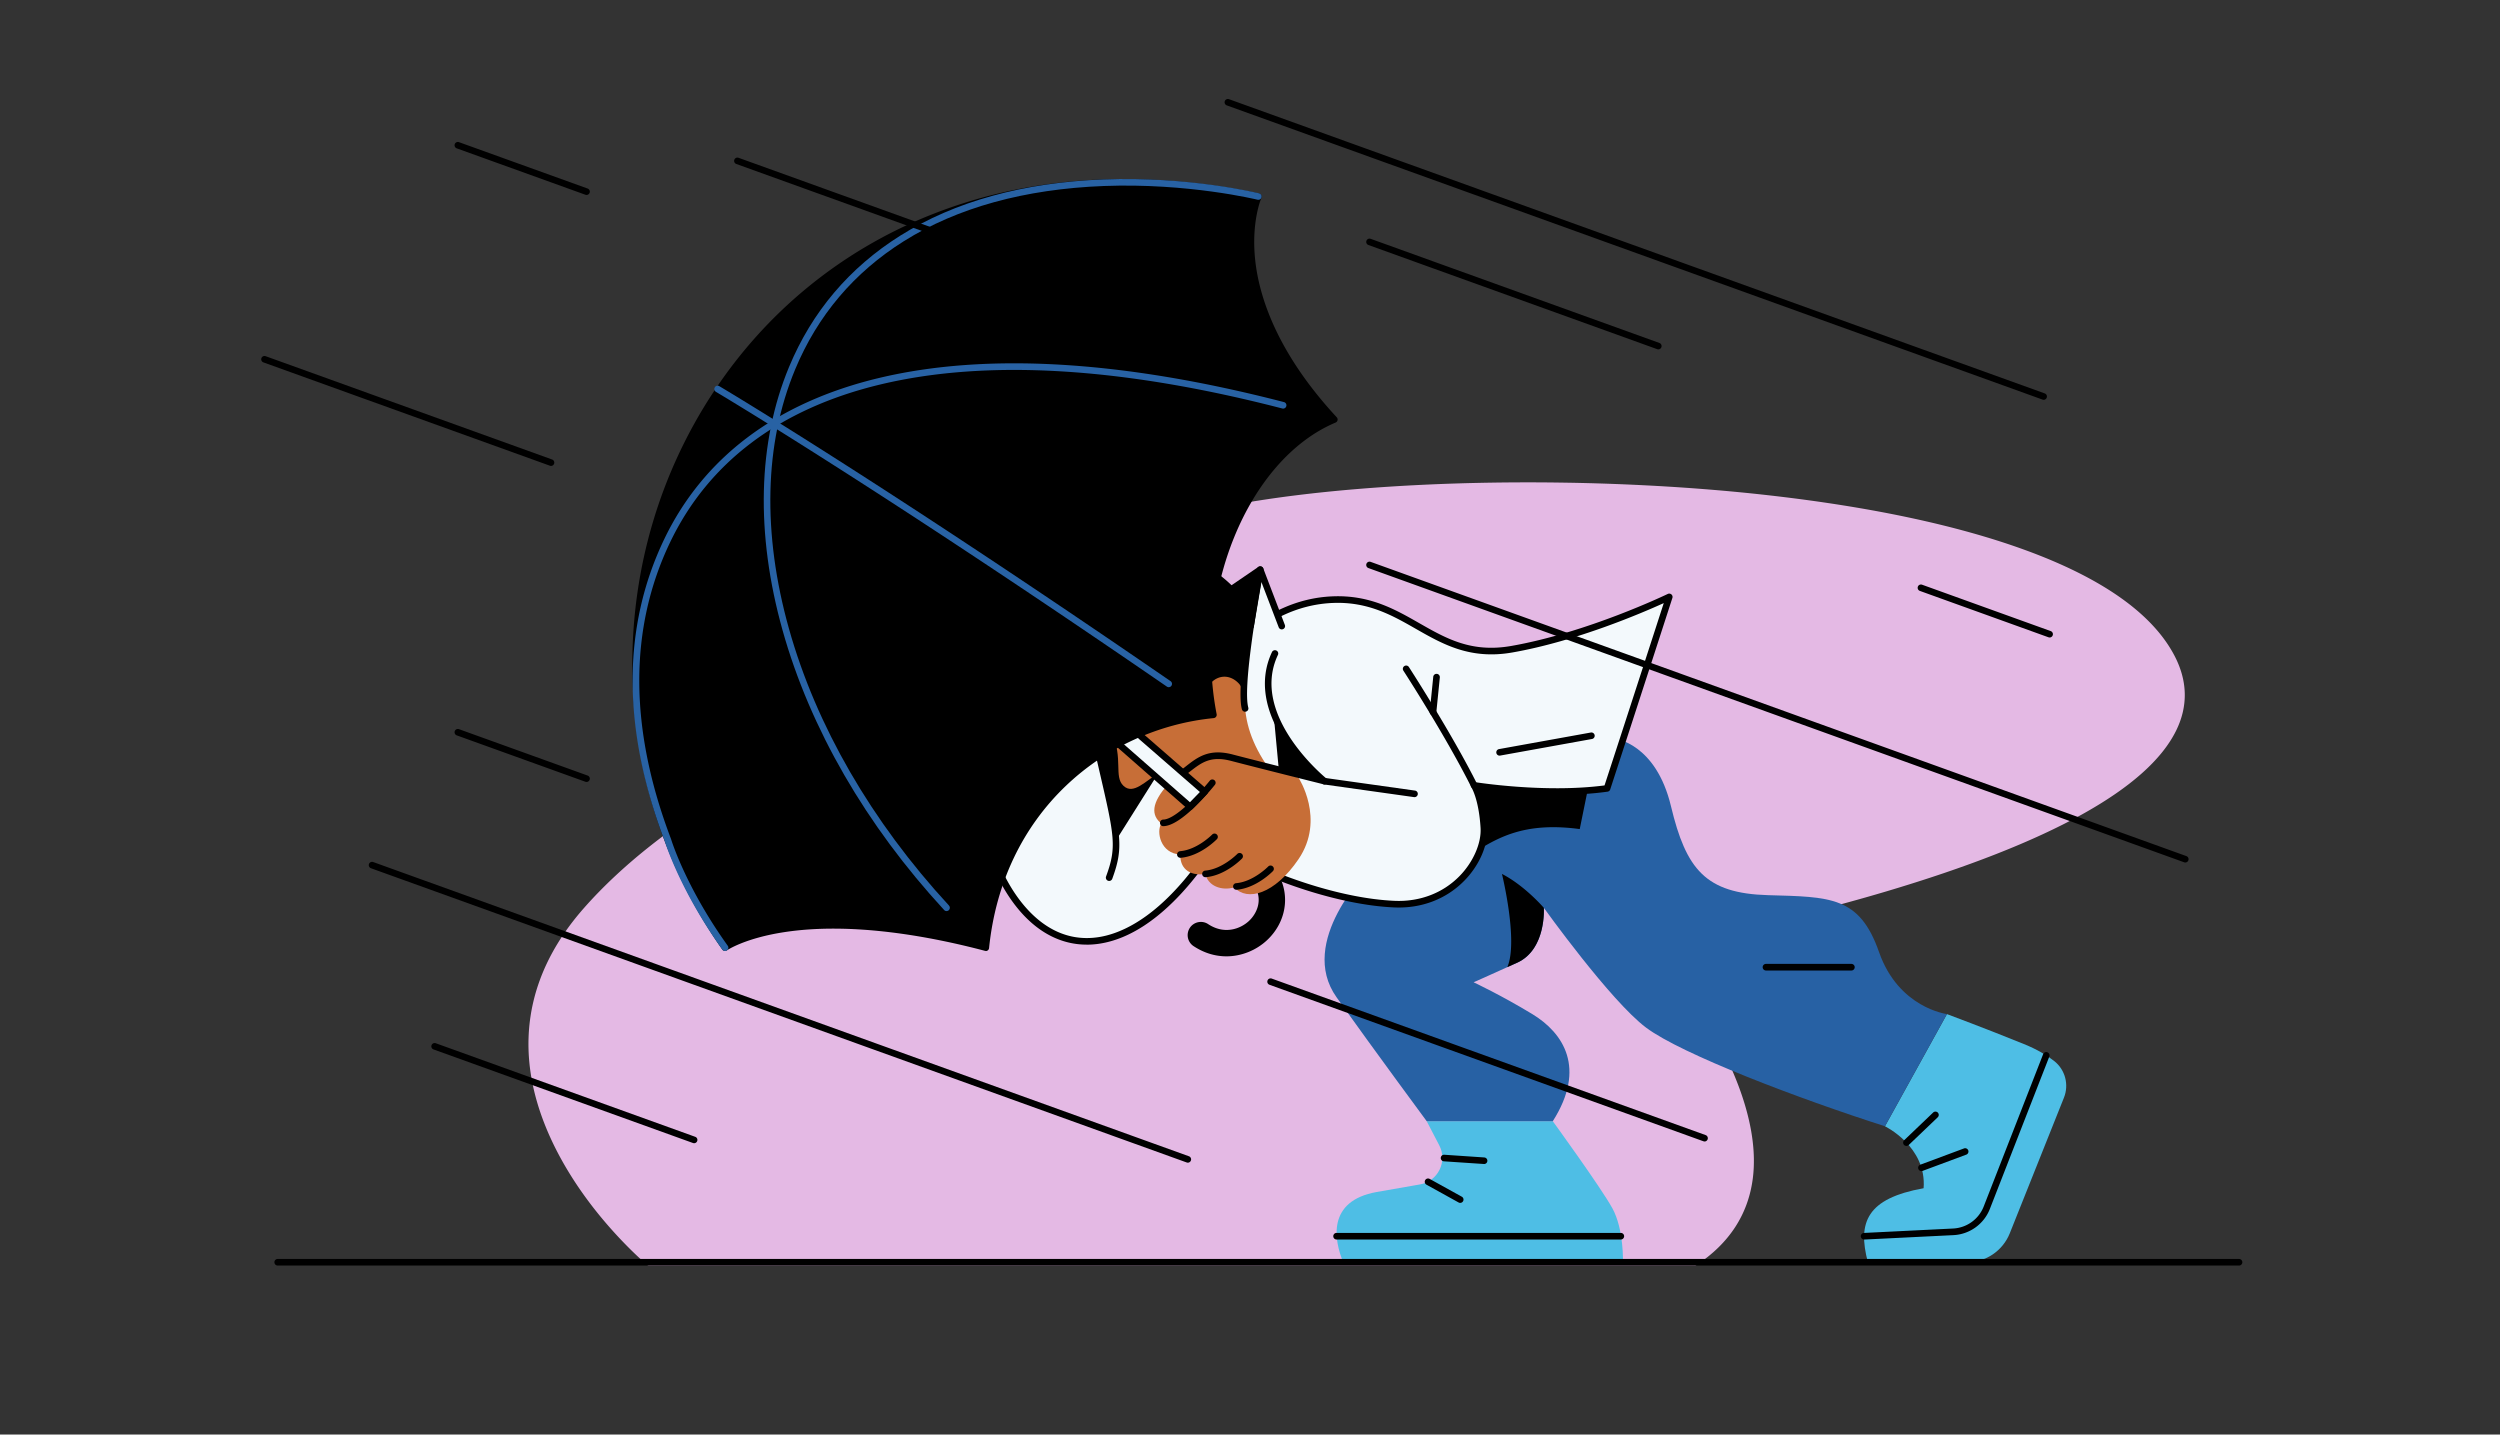
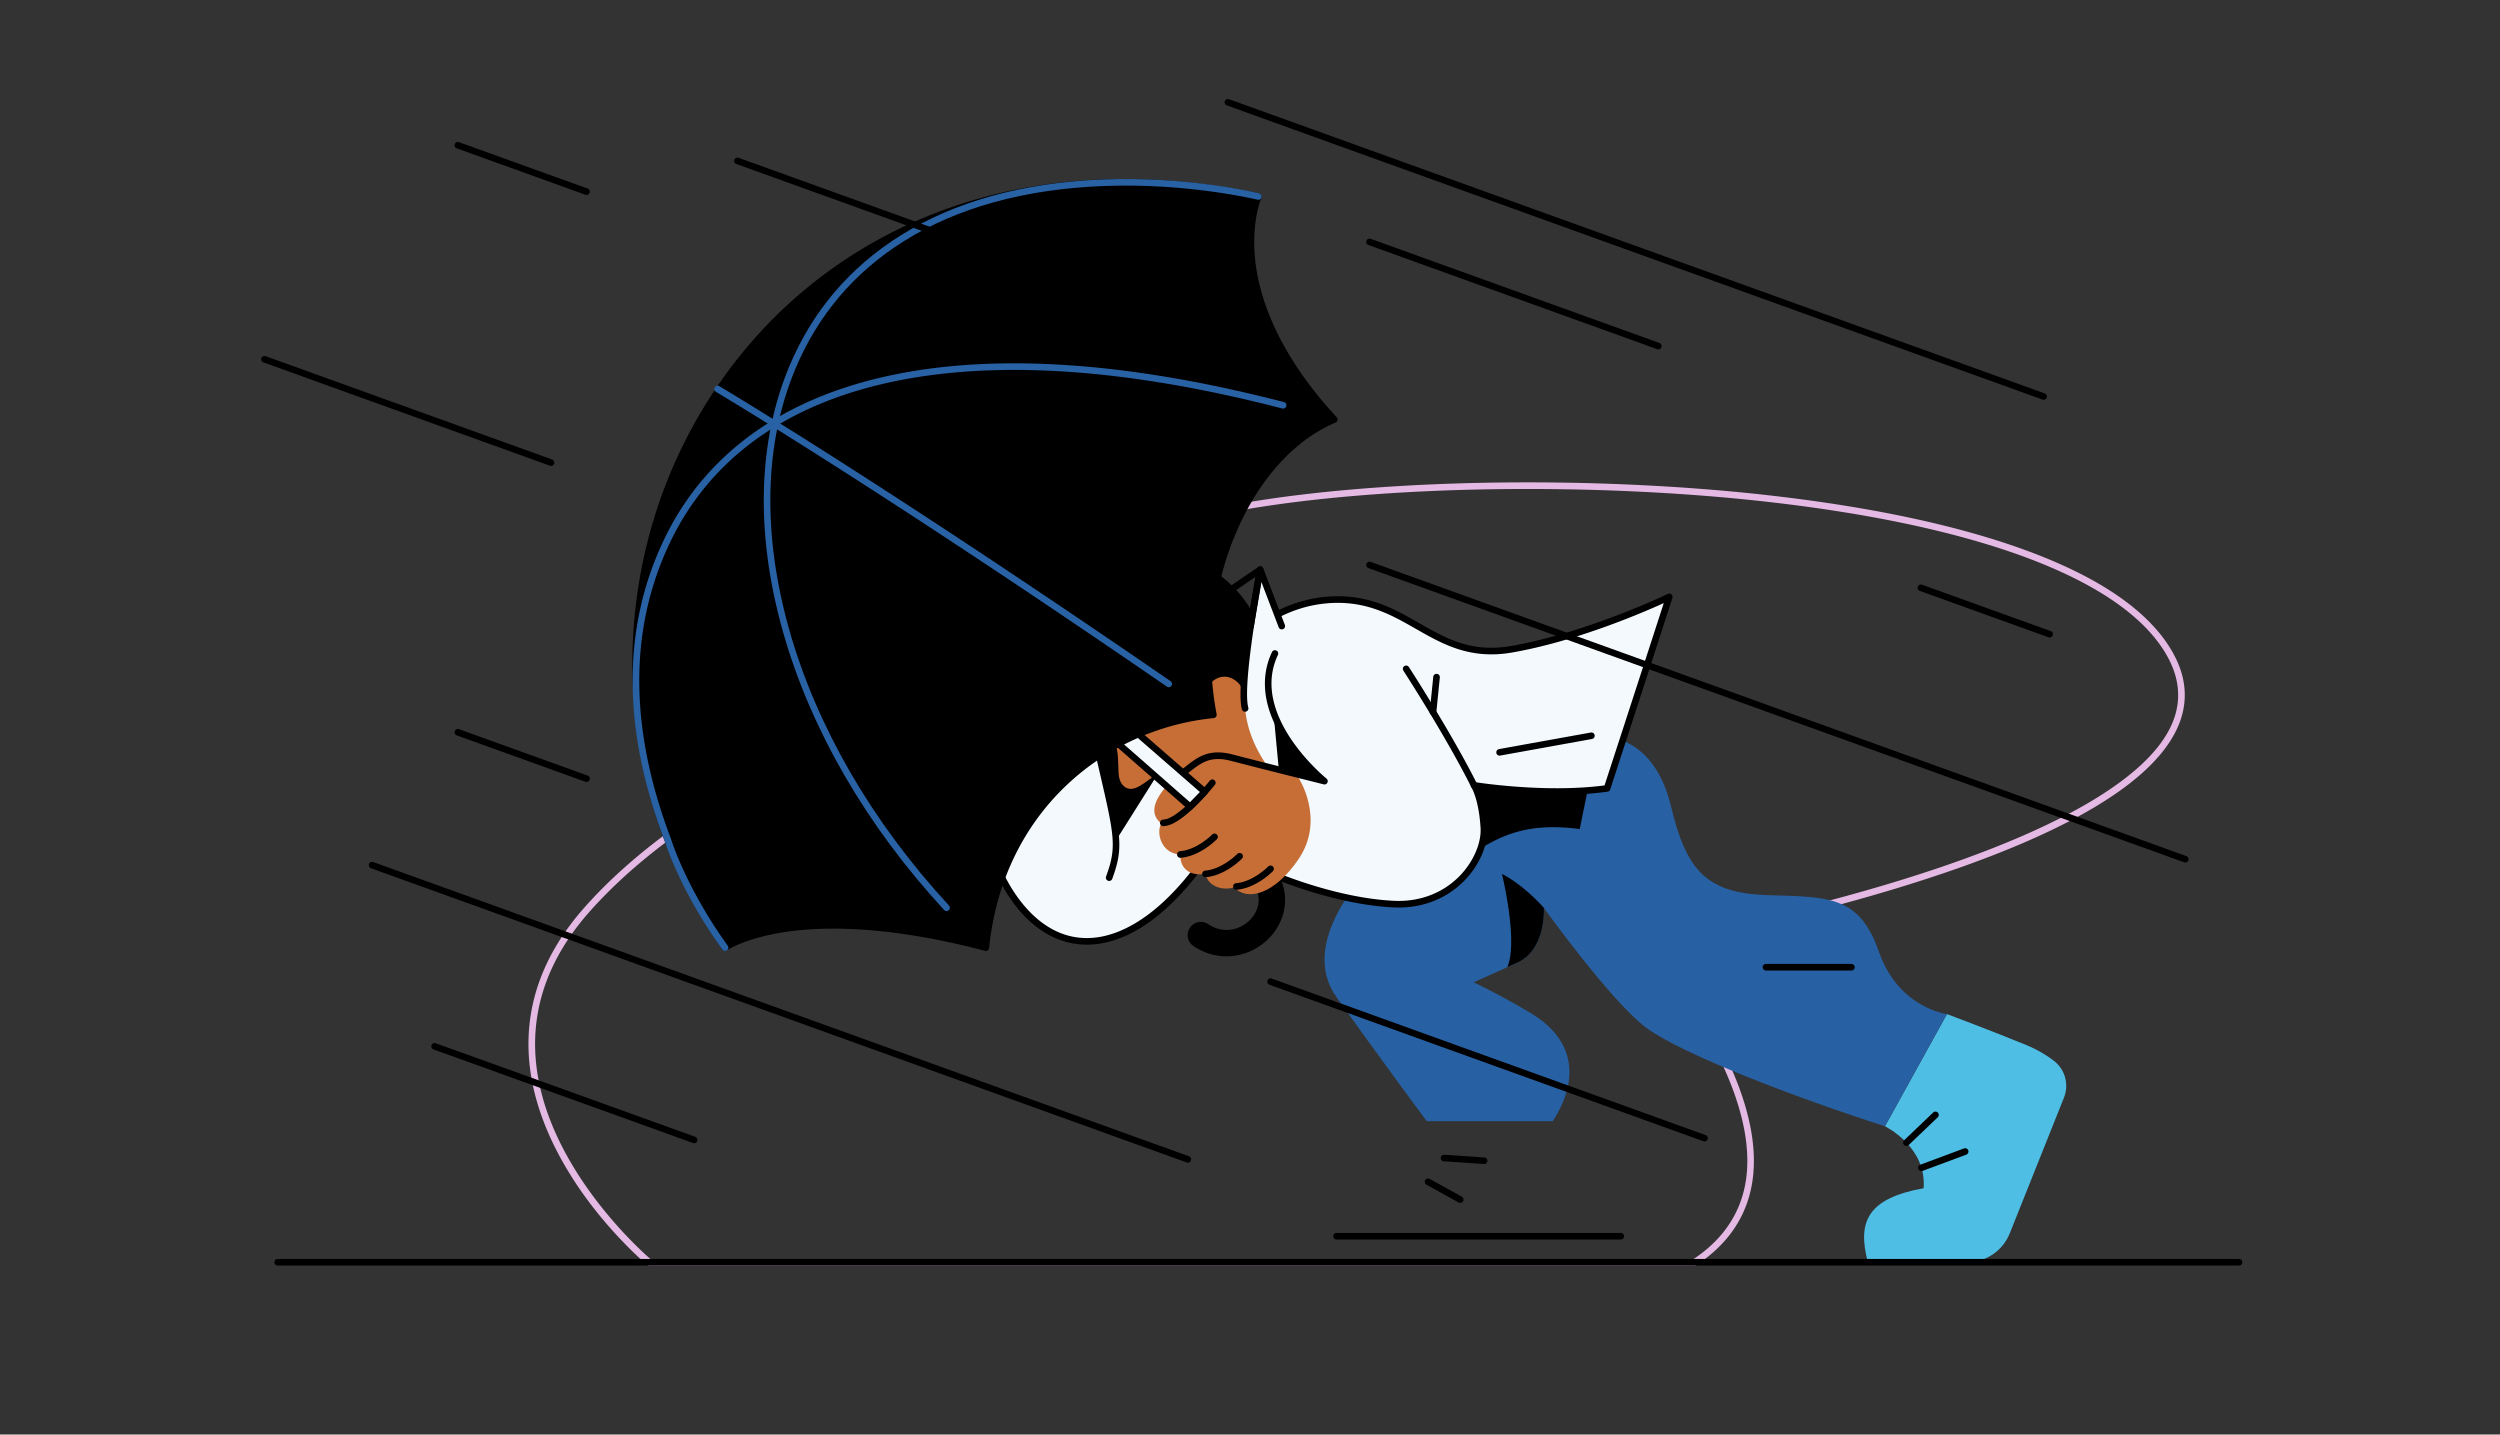
<svg xmlns="http://www.w3.org/2000/svg" id="Optimized" viewBox="0 0 718 412">
  <rect x="0" y="0" width="718" height="412" fill="#333333" stroke="none" />
  <defs>
    <clipPath id="clippath">
      <path d="M0 0h718v412H0z" class="cls-1" />
    </clipPath>
    <clipPath id="clippath-1">
      <path d="M75 28.42h569v335.06H75z" class="cls-1" />
    </clipPath>
    <style>.cls-1{fill:none}.cls-2{fill:#2862a4}.cls-4{fill:#4ebee5}.cls-5{fill:#e4b9e4}.cls-7{fill:#f3f9fc}.cls-9{fill:#c76e37}</style>
  </defs>
  <g style="clip-path:url(#clippath)">
    <g style="clip-path:url(#clippath-1)">
-       <path d="M186.43 362.52s-61.84-51.42-17.98-101.12c43.85-49.7 133.73-70.13 133.73-70.13s-22.47-32 53.79-45.62c76.26-13.62 241.04-7.06 267.59 42.9 27.91 52.5-150.48 82.68-150.48 82.68s56.51 63.03 13.62 91.3H186.43Z" class="cls-5" />
      <path d="M486.71 363.47H186.43a.97.97 0 0 1-.61-.22c-.08-.07-7.93-6.64-15.97-17.13-7.44-9.71-16.58-24.89-17.91-42.01-1.2-15.52 4.11-30.1 15.79-43.34 22.78-25.82 58.07-43.59 83.67-53.96 23.96-9.71 44.14-14.91 49.3-16.17-1.46-2.66-4.36-9.53-1.04-17.58 5.41-13.13 24.3-22.66 56.15-28.35 40.56-7.24 101.93-8.21 152.71-2.4 29.16 3.34 53.75 8.6 73.08 15.65 22.04 8.04 36.44 18.18 42.8 30.14 3.89 7.31 4.08 14.62.58 21.74-8.19 16.65-36.25 32.2-83.4 46.22-30.53 9.08-59.57 14.53-66.69 15.81 2.54 2.99 9.03 10.98 15.15 21.17 7.22 12.02 15.4 29.66 13.36 45.45-1.33 10.28-6.77 18.63-16.18 24.83-.15.1-.34.16-.52.16Zm-299.93-1.89h299.64c8.78-5.86 13.86-13.71 15.11-23.33 1.97-15.24-6.03-32.45-13.09-44.2-7.69-12.81-15.98-22.1-16.06-22.19a.966.966 0 0 1-.19-.95c.11-.33.4-.56.74-.62.33-.05 33.26-5.68 68.13-16.05 45.96-13.67 74.39-29.31 82.22-45.24 3.22-6.53 3.03-13.26-.56-20.01-11.57-21.77-52.21-37.67-114.43-44.79-50.61-5.79-111.76-4.83-152.16 2.38-21.43 3.83-48.32 11.65-54.73 27.21-3.78 9.18 1.49 16.86 1.55 16.93.18.26.22.59.11.89-.11.29-.37.51-.67.58-.22.05-22.74 5.23-50.3 16.39-25.4 10.29-60.4 27.91-82.93 53.44-11.32 12.83-16.48 26.94-15.32 41.93 2.34 30.35 29.97 55.05 32.94 57.62Z" class="cls-5" />
-       <path d="M385.83 362.67h80.28s.34-9.57-3.07-15.72c-3.42-6.15-17.08-24.94-17.08-24.94h-36.21l3.61 6.94c2.43 4.66-.39 10.33-5.56 11.22-3.41.58-7.57 1.31-12.4 2.17-14.35 2.56-12.3 13.84-9.57 20.33Z" class="cls-4" />
      <path d="M465.5 355.99h-81.63c-.52 0-.95-.42-.95-.95s.42-.95.95-.95h81.63a.95.95 0 1 1 0 1.9ZM419.37 345.47c-.15 0-.31-.04-.46-.12l-9.27-5.13a.95.95 0 0 1 .92-1.66l9.27 5.13a.95.95 0 0 1-.46 1.78ZM426.23 334.3h-.07l-11.49-.77a.95.95 0 0 1-.88-1.01c.04-.52.49-.91 1.01-.88l11.49.78c.52.04.92.49.88 1.01-.03.5-.45.88-.95.88Z" />
      <path d="M536.45 362.53h28.46c5.42 0 10.29-3.3 12.3-8.33l15.56-38.96c1.49-3.74.36-8.02-2.8-10.51-2.01-1.58-4.82-3.31-8.72-4.89-11.35-4.6-22.09-8.59-22.09-8.59l-17.8 32.22s12.02 5.82 11.1 17.79c-16.26 2.93-19.07 9.72-16 21.28Z" class="cls-4" />
-       <path d="M535.37 355.99c-.5 0-.92-.39-.95-.9-.03-.52.38-.97.9-.99l25.62-1.27a9.962 9.962 0 0 0 8.78-6.32l17.07-43.75a.949.949 0 1 1 1.77.69l-17.07 43.75c-1.69 4.34-5.8 7.3-10.45 7.53L535.42 356h-.05Z" />
      <path d="M551.84 336.34c-.38 0-.75-.24-.89-.62a.952.952 0 0 1 .56-1.22l12.55-4.67a.952.952 0 0 1 1.22.56.952.952 0 0 1-.56 1.22l-12.55 4.67a.96.96 0 0 1-.33.06ZM547.53 329.11c-.25 0-.5-.1-.69-.29a.948.948 0 0 1 .03-1.34l8.32-7.95a.948.948 0 1 1 1.31 1.37l-8.32 7.95c-.18.17-.42.26-.66.26Z" />
      <path d="M541.36 323.46c-24.69-7.9-58.39-20.67-68.61-28.33-10.21-7.66-29.36-34.4-29.36-34.4s.77 11.93-7.66 15.76-12.51 5.62-12.51 5.62 7.92 3.71 16.85 9.13c8.94 5.42 15.6 15.52 5.89 30.77h-36.21s-14.4-19.48-25.87-35.56c-11.47-16.09 9.21-36.51 9.21-36.51l70.73-37.79s11.75 1.28 16.09 19.41 9.96 25.02 27.83 25.53c17.87.51 26.3.26 31.92 16.34 5.62 16.09 19.5 17.81 19.5 17.81l-17.8 32.22Z" style="fill:#2761a4" />
      <path d="M431.36 250.99s4.76 19.37 1.54 26.78c.88-.4 1.82-.83 2.83-1.28 8.43-3.83 7.66-15.76 7.66-15.76s-5.46-6.36-12.03-9.74ZM643.05 363.47H79.76c-.52 0-.95-.42-.95-.95s.42-.95.95-.95h563.29a.95.95 0 1 1 0 1.9ZM422.45 245.41c7.53-4.78 15.17-9.45 31.25-7.3l3.35-16.45-38.64-2.04 4.04 25.79Z" />
      <path d="M366.28 251.45s17.47 7.51 34.27 8.22c16.8.71 26.17-13.09 25.64-21.93-.53-8.84-2.83-12.2-2.83-12.2s20.51 3.36 38.2.88c6.37-19.45 17.86-55 17.86-55s-22.99 11.14-45.27 15.03c-22.28 3.89-29.42-15.12-51.37-14.24-21.95.88-33.97 20.43-33.97 20.43l-58.79 32.89-3.89 22.92s8.84 24.65 29.35 21.64c20.51-3.01 35.63-31.65 35.63-31.65l15.16 13Z" class="cls-7" />
      <path d="M312.11 271.3c-7.37 0-14.14-3.51-19.73-10.29-4.83-5.85-7.05-11.97-7.15-12.23a.871.871 0 0 1-.04-.48l3.89-22.92a.96.96 0 0 1 .47-.67l58.58-32.78c1.42-2.17 13.65-19.82 34.6-20.66 10.66-.43 17.9 3.71 24.9 7.71 7.69 4.39 14.95 8.54 26.34 6.55 21.9-3.82 44.79-14.84 45.02-14.95.34-.16.75-.11 1.04.14.29.25.4.65.28 1.01-.12.35-11.57 35.77-17.86 55-.11.34-.41.59-.77.64-14.6 2.04-31.27.12-36.68-.63.76 1.87 1.8 5.35 2.13 10.95.3 4.97-2.23 10.83-6.61 15.28-5.17 5.26-12.27 7.97-20.02 7.65-16.78-.71-34.43-8.22-34.6-8.29a.974.974 0 0 1-.24-.15l-14.28-12.24c-2.98 5.29-17 28.36-35.76 31.11a24.6 24.6 0 0 1-3.51.26Zm-25-22.93c.95 2.43 9.77 23.51 28.24 20.8 5.68-.83 14.61-4.39 24.89-16.6 6.21-7.38 9.99-14.49 10.03-14.56.13-.26.38-.43.66-.49s.58.02.79.21l15.05 12.9c1.63.68 18.13 7.43 33.8 8.09 7.2.3 13.8-2.21 18.58-7.08 3.95-4.02 6.33-9.46 6.07-13.84-.5-8.39-2.65-11.7-2.67-11.73a.956.956 0 0 1-.01-1.04c.2-.32.58-.49.95-.42.2.03 20.12 3.23 37.33.96 5.43-16.62 14.49-44.57 17.01-52.36-6.08 2.76-25.14 10.98-43.54 14.19-12.07 2.11-19.97-2.41-27.61-6.77-6.77-3.87-13.76-7.87-23.88-7.46-21.17.85-33.08 19.79-33.2 19.98-.08.14-.2.25-.34.33l-58.39 32.67-3.77 22.22Z" />
      <path d="m320.54 241.31 31.2-49.52-36.52 23.11 5.33 26.4Z" />
      <path d="M361.41 179.81c-5.58 18.33-6.32 29.01 4.86 43.38 0 0-27.08 4.03-33.2-1.39-4.14 2.55-7.58 6.56-10.41 3.89-2.83-2.67-.03-7.85-3.31-15.14-3.28-7.3 42.06-30.73 42.06-30.73Z" class="cls-9" />
      <path d="M357.59 203.78c-.05-10.75 1.31-15.74 3.82-23.97 0 0-9.58 5.23-19.34 11.52 1.49 3.05 2.71 10.3 4.15 7.16 2.08-4.58 6.44-5.37 9.44-2.32 1.86 1.89 1.73 4.67 1.95 7.61ZM357.59 203.39v.08-.08ZM352.25 273.71c-2.9 0-5.96-.82-8.93-2.78a2.851 2.851 0 0 1-.81-3.94 2.85 2.85 0 0 1 3.94-.81c5.11 3.37 10.14 1.57 12.89-.99 2.46-2.3 4.45-6.54 1.97-10.94-.77-1.37-.29-3.1 1.08-3.88 1.37-.77 3.1-.29 3.88 1.08 3.33 5.9 2.1 13.1-3.05 17.9-2.75 2.56-6.68 4.36-10.97 4.36Z" />
      <path d="M352.25 274.66c-3.32 0-6.5-.99-9.45-2.93a3.783 3.783 0 0 1-1.63-2.4c-.2-.99 0-2.01.55-2.85 1.15-1.74 3.51-2.23 5.25-1.08 4.65 3.07 9.22 1.43 11.72-.89 2.21-2.06 4.01-5.86 1.79-9.79a3.8 3.8 0 0 1 1.44-5.17 3.8 3.8 0 0 1 5.17 1.44c3.55 6.29 2.25 13.95-3.23 19.06-3.15 2.93-7.38 4.61-11.62 4.61Zm-7.36-8c-.62 0-1.22.3-1.59.85-.28.42-.38.93-.27 1.42s.39.92.81 1.2c2.64 1.74 5.46 2.62 8.4 2.62 3.77 0 7.53-1.5 10.33-4.1 4.82-4.5 5.98-11.22 2.87-16.74-.51-.91-1.67-1.24-2.58-.72s-1.24 1.67-.72 2.58c2.75 4.89.56 9.57-2.15 12.1-3 2.8-8.49 4.76-14.06 1.09-.32-.21-.68-.31-1.04-.31Z" />
      <path d="M372.93 223.36s7.82 11.9 0 23.4c-6.85 10.08-14.74 12.19-18.43 8.09-3.69 1.1-7.64-.46-8.28-3.85-5.07.74-7.42-2.1-7.21-5.59-5.75-.23-6.98-6.6-5.48-8.91-2.87-2.26-3.1-5.75 2.14-11.49 5.25-5.75 9.3-9.65 18.15-7.39 8.85 2.26 19.12 5.75 19.12 5.75Z" class="cls-9" />
      <path d="M380.41 225.3c-.08 0-.15 0-.23-.03-.19-.05-19.47-4.87-26.61-6.74-5.9-1.54-8.51.5-11.83 3.08-.47.36-.94.73-1.44 1.1a.955.955 0 0 1-1.33-.19.955.955 0 0 1 .19-1.33c.48-.36.95-.72 1.4-1.08 3.43-2.68 6.67-5.2 13.47-3.42 5.21 1.36 16.89 4.3 22.88 5.81-2.11-2.04-5.04-5.19-7.67-9.08-6.26-9.29-7.62-18.33-3.93-26.14.22-.47.79-.68 1.26-.45.47.22.68.79.45 1.26-8.24 17.44 13.73 35.34 13.95 35.52.35.28.45.76.26 1.16a.95.95 0 0 1-.85.53ZM339 246.36a.94.94 0 0 1-.94-.87c-.04-.52.34-.98.86-1.03 4.95-.42 9.16-4.73 9.21-4.77.36-.38.96-.39 1.34-.02.38.36.39.96.02 1.34-.19.2-4.76 4.87-10.41 5.35H339ZM334.1 237.28a.95.95 0 1 1 0-1.9c1 0 3.39-.71 8.2-5.47 2.84-2.81 5.12-5.66 5.14-5.69.33-.41.92-.48 1.33-.15.41.33.48.92.15 1.33-.97 1.21-9.62 11.87-14.83 11.87ZM346.21 251.94a.94.94 0 0 1-.94-.87.95.95 0 0 1 .86-1.03c4.93-.42 9.16-4.73 9.21-4.78.36-.38.96-.38 1.34-.02.38.36.39.96.02 1.34-.19.2-4.76 4.87-10.41 5.35h-.08ZM355.09 255.54a.94.94 0 0 1-.94-.87c-.05-.52.34-.98.86-1.02 4.93-.42 9.16-4.73 9.21-4.78.36-.38.96-.39 1.34-.02.38.36.39.96.02 1.34-.19.2-4.76 4.87-10.41 5.35h-.08Z" />
      <path d="M341.81 231.7 226.28 130.35l3.76-3.87 115.95 100.91-4.18 4.31Z" class="cls-7" />
      <path d="M341.81 232.65c-.22 0-.45-.08-.63-.24L225.65 131.06a.935.935 0 0 1-.32-.68c-.01-.26.09-.51.27-.7l3.76-3.87c.35-.36.92-.38 1.3-.05l115.95 100.9c.2.17.31.42.33.68.01.26-.09.51-.27.7l-4.18 4.31c-.18.19-.43.29-.68.29ZM227.65 130.3l114.1 100.1 2.86-2.94-114.52-99.66-2.44 2.51Z" />
      <path d="M361.41 56.45c-148.42-30.64-221.27 118.48-153.19 215.7 0 0 20.43-14.44 74.9 0 4.09-40.03 34.05-63.81 65.37-66.9-6.81-35.09 8.85-73.9 34.73-84.8-34.04-36.77-21.8-64-21.8-64Z" />
      <path d="M283.12 273.11c-.08 0-.16-.01-.24-.03-15.38-4.07-37.8-8.32-57.3-5.42-11.63 1.73-16.76 5.25-16.81 5.28-.43.3-1.02.2-1.32-.23-16.84-24.04-25.78-52.21-25.85-81.45-.07-28.17 7.96-55.33 23.23-78.54 15.12-22.99 36.54-40.56 61.95-50.79 28.28-11.39 60.18-13.54 94.82-6.39.28.06.52.24.65.5s.14.56.02.82c-.03.07-2.96 6.81-1.77 17.87 1.1 10.23 6.05 26.37 23.41 45.11a.947.947 0 0 1-.33 1.52c-25.26 10.64-40.91 48.99-34.16 83.75.05.26-.01.53-.17.75-.16.21-.4.35-.67.38-15.83 1.56-30.87 8.43-42.34 19.34-12.62 12-20.29 28.15-22.18 46.71a.946.946 0 0 1-.94.85Zm-43.75-8.31c15.38 0 31.07 3.08 42.93 6.16 2.13-18.55 9.94-34.72 22.64-46.79 11.52-10.96 26.56-17.95 42.43-19.75-3.07-16.9-1.18-34.97 5.35-51 6.5-15.94 16.73-27.71 28.9-33.3-17.04-18.77-21.93-34.99-23.02-45.36-.95-9.03.7-15.21 1.52-17.61-33.85-6.81-65.01-4.61-92.64 6.52-25.05 10.09-46.17 27.41-61.07 50.08-15.06 22.9-22.99 49.7-22.92 77.5.07 28.55 8.71 56.07 25 79.63 1.89-1.08 7.13-3.64 16.61-5.07 4.64-.7 9.44-1.01 14.27-1.01Z" />
      <path d="M208.22 273.11c-.3 0-.59-.14-.77-.39-11.94-16.64-16.28-30.29-16.52-31.09-12.28-32.27-12.32-61.49-.13-86.85 5.56-11.58 13.57-21.37 23.79-29.09 10.38-7.84 23.11-13.61 37.85-17.13 30.89-7.38 70.02-5.06 116.31 6.92.51.13.81.65.68 1.16-.13.51-.65.81-1.15.68-45.98-11.9-84.8-14.22-115.39-6.91-14.48 3.46-26.97 9.11-37.14 16.8-9.98 7.54-17.79 17.09-23.23 28.4-11.96 24.88-11.89 53.61.21 85.38 0 .02.02.04.02.07.04.14 4.21 13.77 16.26 30.56.31.43.21 1.02-.22 1.32a.95.95 0 0 1-.55.18Z" class="cls-2" />
      <path d="M335.66 197.36a.93.93 0 0 1-.54-.17c-82.79-56.93-129.04-84.37-129.5-84.65a.947.947 0 0 1-.33-1.3c.27-.45.85-.6 1.3-.33.46.27 46.76 27.75 129.6 84.72.43.3.54.89.24 1.32-.18.27-.48.41-.78.41Z" class="cls-2" />
      <path d="M271.87 261.68c-.26 0-.51-.1-.7-.31-22.46-24.36-38.51-52.14-46.42-80.36-7.78-27.79-7.14-53.93 1.85-75.59 6.59-15.87 17.35-28.57 31.97-37.75 15.66-9.82 35.29-15.25 58.36-16.14 24.52-.95 44.5 3.94 44.7 3.99.51.13.82.64.69 1.15-.13.51-.64.82-1.15.69-.2-.05-19.94-4.87-44.17-3.94-22.73.88-42.05 6.21-57.42 15.85-14.28 8.96-24.79 21.36-31.23 36.87-8.83 21.26-9.45 46.97-1.78 74.35 7.82 27.93 23.72 55.45 45.98 79.58.36.38.33.98-.05 1.34-.18.17-.41.25-.64.25Z" class="cls-2" />
-       <path d="M406.22 228.93h-.13l-25.81-3.63a.948.948 0 1 1 .26-1.88l25.81 3.63a.948.948 0 0 1-.13 1.89Z" />
      <path d="M403.84 192.09s12.12 18.68 19.52 33.46l-19.52-33.46Z" class="cls-7" />
      <path d="M423.36 226.49c-.35 0-.68-.19-.85-.52-7.29-14.56-19.34-33.18-19.46-33.36a.94.94 0 0 1 .28-1.31.94.94 0 0 1 1.31.28c.12.19 12.23 18.9 19.57 33.55.23.47.04 1.04-.42 1.27-.14.07-.28.1-.42.1Z" />
      <path d="M411.57 205.46h-.1a.953.953 0 0 1-.85-1.04l1.01-10.04c.05-.52.52-.9 1.04-.85.52.05.9.52.85 1.04l-1.01 10.04c-.05.49-.46.85-.94.85ZM430.68 217.02c-.45 0-.85-.32-.93-.78a.95.95 0 0 1 .77-1.1l26.36-4.76a.95.95 0 0 1 1.1.76.946.946 0 0 1-.76 1.1L430.86 217c-.06 0-.11.01-.17.01ZM318.55 253.01a.952.952 0 0 1-.89-1.28c3.13-8.51 2.44-11.48-2.03-30.77-.59-2.57-1.25-5.42-1.98-8.6-.12-.51.2-1.02.71-1.13a.95.95 0 0 1 1.14.71c.72 3.18 1.38 6.03 1.98 8.6 4.47 19.33 5.28 22.81 1.96 31.85-.14.38-.5.62-.89.62ZM341.14 333.92c-.11 0-.21-.02-.32-.06l-234.3-84.51a.946.946 0 0 1 .64-1.78l234.3 84.51c.49.18.75.72.57 1.21-.14.39-.5.63-.89.63ZM476.26 100.34c-.11 0-.21-.02-.32-.06l-82.95-29.92a.946.946 0 0 1 .64-1.78l82.95 29.92c.49.18.75.72.57 1.21-.14.39-.5.63-.89.63ZM294.72 77.07c-.11 0-.21-.02-.32-.06l-82.95-29.92a.946.946 0 0 1 .64-1.78l82.95 29.92c.49.18.75.72.57 1.21-.14.39-.5.63-.89.63ZM168.45 55.99c-.11 0-.22-.02-.32-.06L131.16 42.6a.946.946 0 0 1 .64-1.78l36.97 13.33c.49.18.75.72.57 1.21-.14.39-.5.63-.89.63ZM168.45 224.58c-.11 0-.22-.02-.32-.06l-36.97-13.33a.946.946 0 0 1 .64-1.78l36.97 13.33c.49.18.75.72.57 1.21-.14.39-.5.63-.89.63ZM588.65 183.09c-.11 0-.22-.02-.32-.06l-36.97-13.33a.946.946 0 0 1 .64-1.78l36.97 13.33c.49.18.75.72.57 1.21-.14.39-.5.63-.89.63ZM627.61 247.71c-.11 0-.22-.02-.32-.06l-234.3-84.51a.946.946 0 0 1 .64-1.78l234.3 84.51c.49.18.75.72.57 1.21-.14.39-.5.63-.89.63ZM489.54 327.83c-.11 0-.22-.02-.32-.06l-124.64-44.95a.946.946 0 0 1 .64-1.78L489.86 326c.49.18.75.72.57 1.21-.14.39-.5.63-.89.63ZM586.93 114.82c-.11 0-.22-.02-.32-.06l-234.3-84.5a.946.946 0 0 1 .64-1.78l234.3 84.51c.49.18.75.72.57 1.21-.14.39-.5.63-.89.63ZM158.25 133.81c-.11 0-.22-.02-.32-.06l-82.3-29.68a.946.946 0 0 1 .64-1.78l82.3 29.68c.49.18.75.72.57 1.21-.14.39-.5.63-.89.63ZM199.34 328.33c-.11 0-.21-.02-.32-.06l-74.53-26.88a.946.946 0 0 1 .64-1.78l74.54 26.88c.49.18.75.72.57 1.21-.14.39-.5.63-.89.63ZM367.26 220.9l-1.53-16.39s6.15 12.44 13.49 18.81c-6.8-.98-11.96-2.43-11.96-2.43ZM531.72 278.73h-24.53a.95.95 0 1 1 0-1.9h24.53c.52 0 .95.42.95.95s-.42.95-.95.95ZM361.41 179.81s-2.74-10.14-15.42-17.54c-12.68-7.4-3.92 29.06-3.92 29.06l15.53-3.65 3.82-7.87Z" />
      <path d="M357.6 203.47c-1.95-7.29 4.34-39.87 4.34-39.87l6.19 16.21" class="cls-7" />
      <path d="M357.59 204.41a.96.96 0 0 1-.92-.7c-1.98-7.42 4.07-38.95 4.33-40.29.08-.42.43-.73.85-.76.42-.04.82.21.97.61l6.19 16.21a.939.939 0 0 1-.55 1.22.939.939 0 0 1-1.22-.55l-4.99-13.06c-1.52 8.44-5.25 30.48-3.74 36.13a.943.943 0 0 1-.91 1.19Z" />
-       <path d="m361.94 163.6-13.76 9.4 11 6.81 2.76-16.21Z" />
      <path d="M359.18 180.76c-.17 0-.35-.05-.5-.14l-11-6.81a.96.96 0 0 1-.45-.79c0-.32.15-.62.41-.8l13.76-9.4c.31-.21.73-.22 1.05-.02.32.21.49.58.42.96l-2.76 16.21a.97.97 0 0 1-.55.71.88.88 0 0 1-.39.08Zm-9.26-7.8 8.56 5.3 2.14-12.62-10.71 7.32Z" />
    </g>
  </g>
</svg>